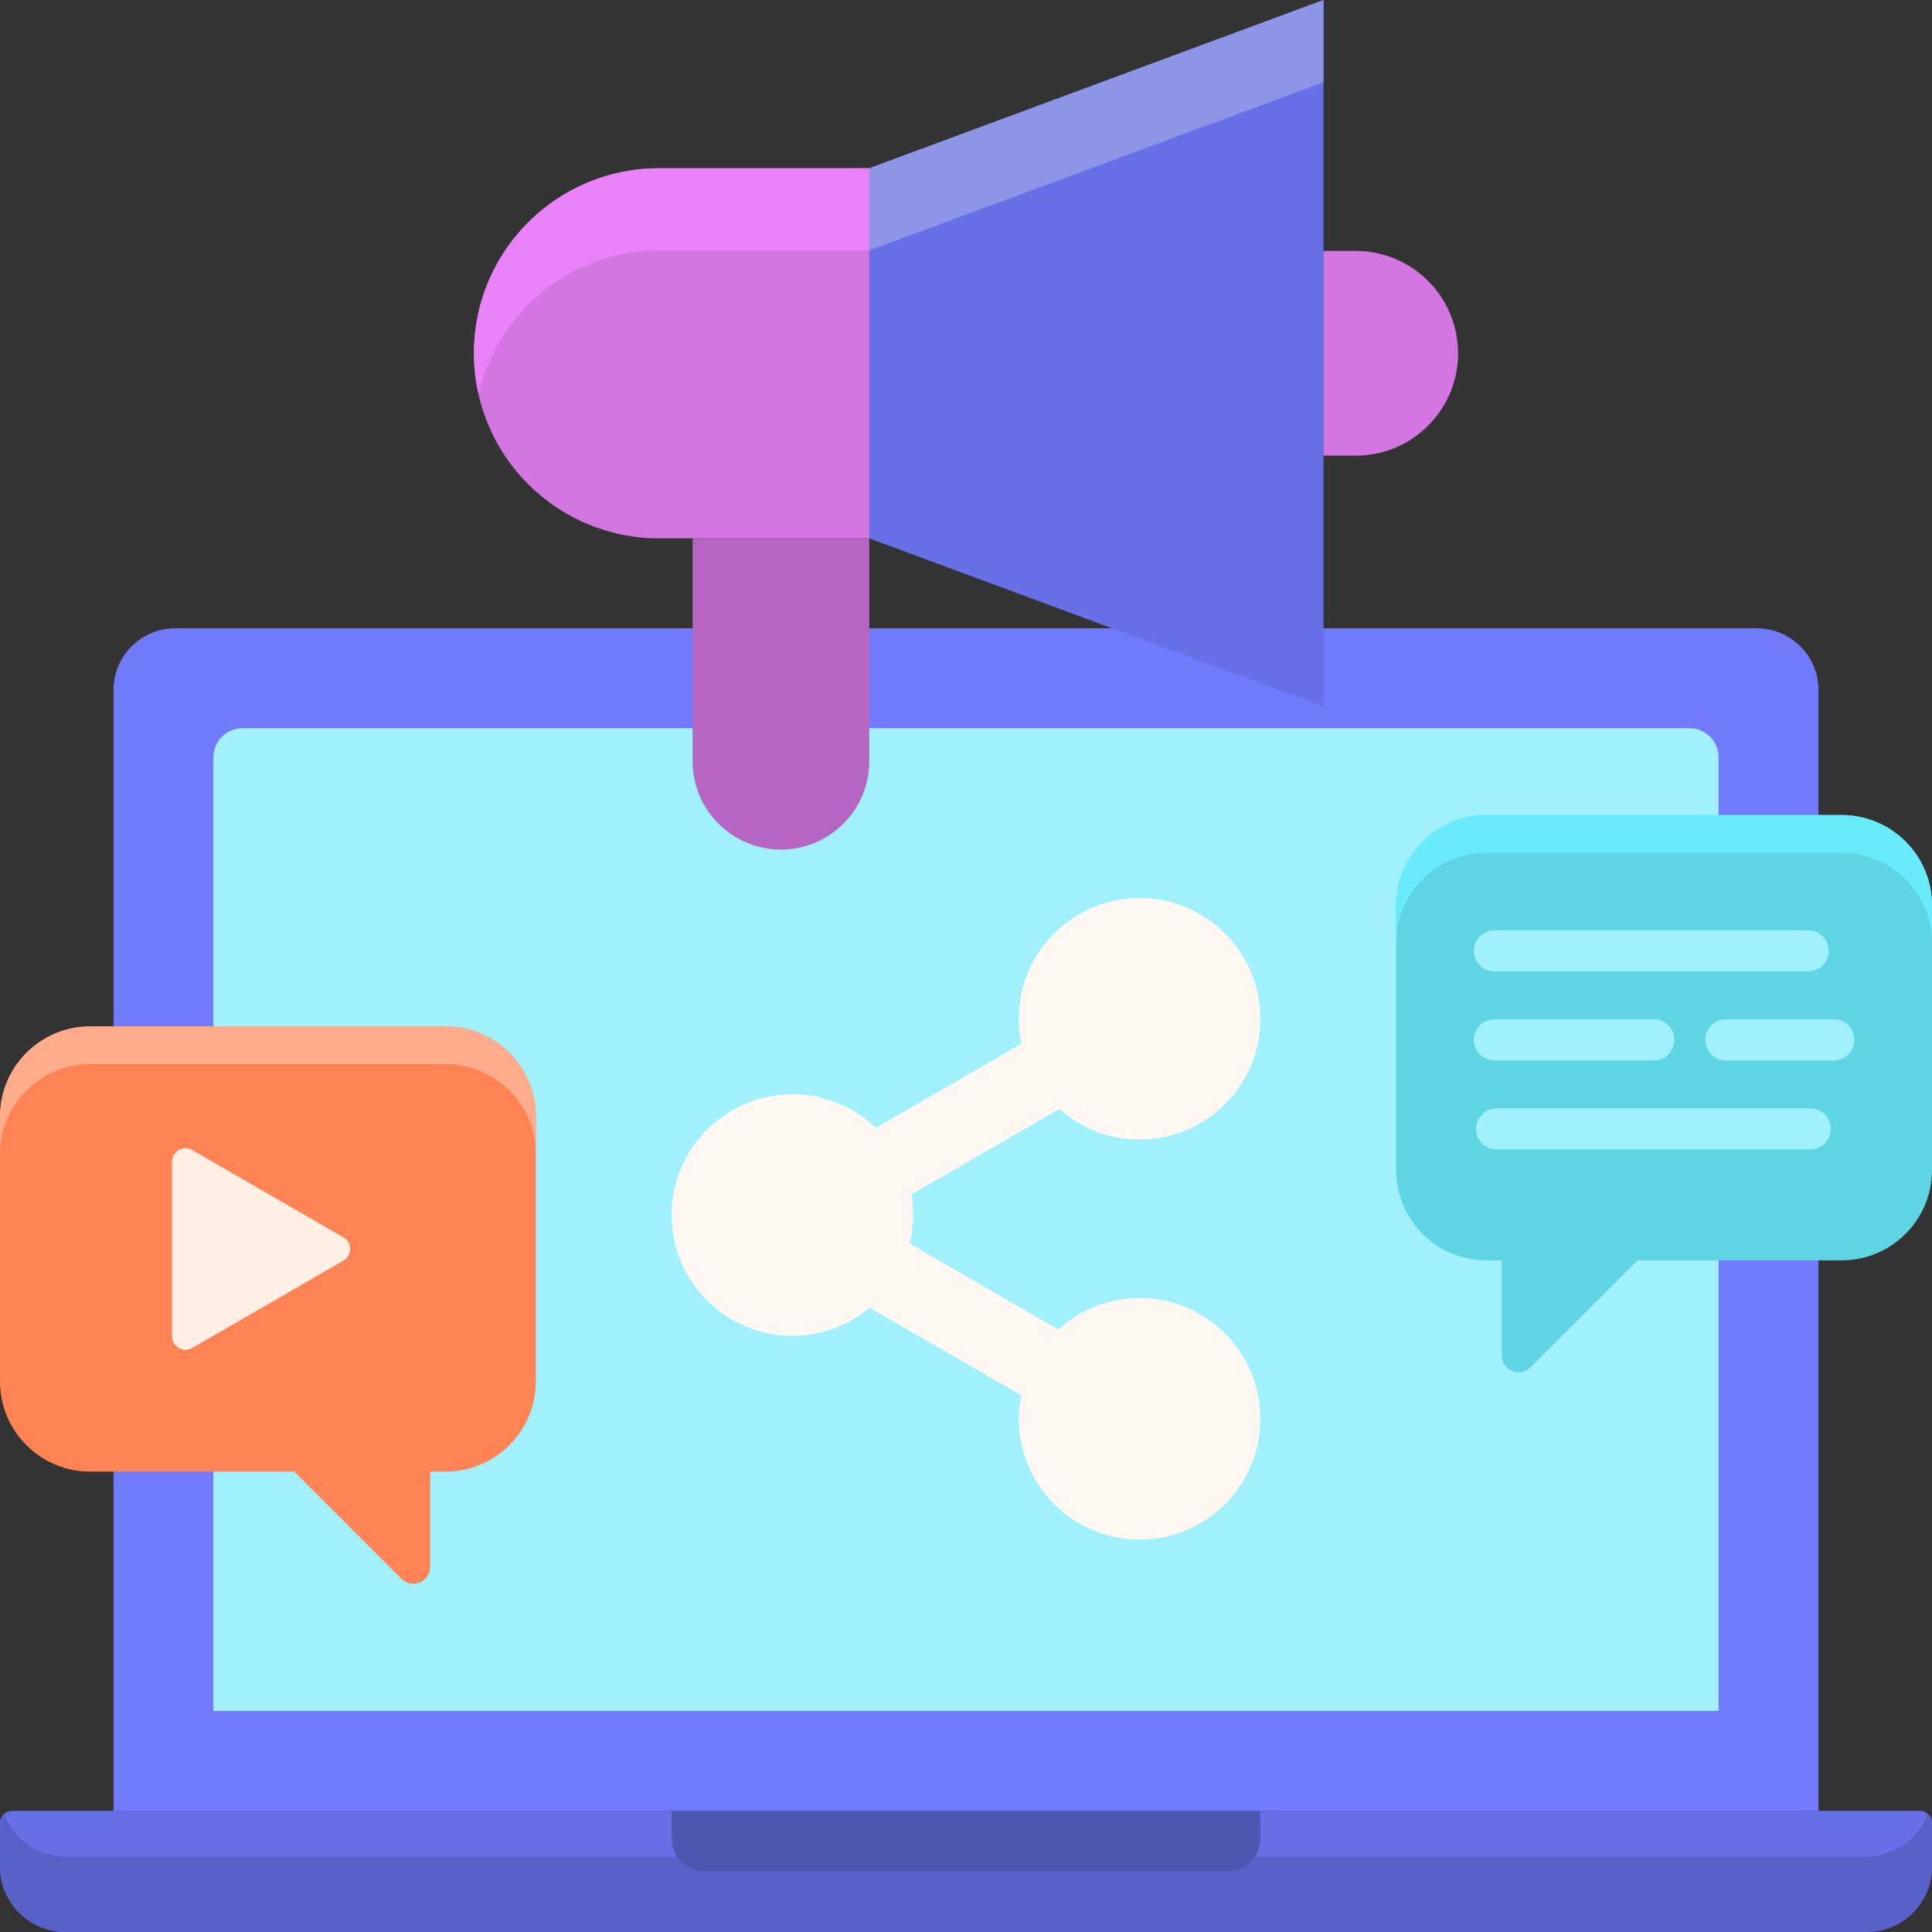
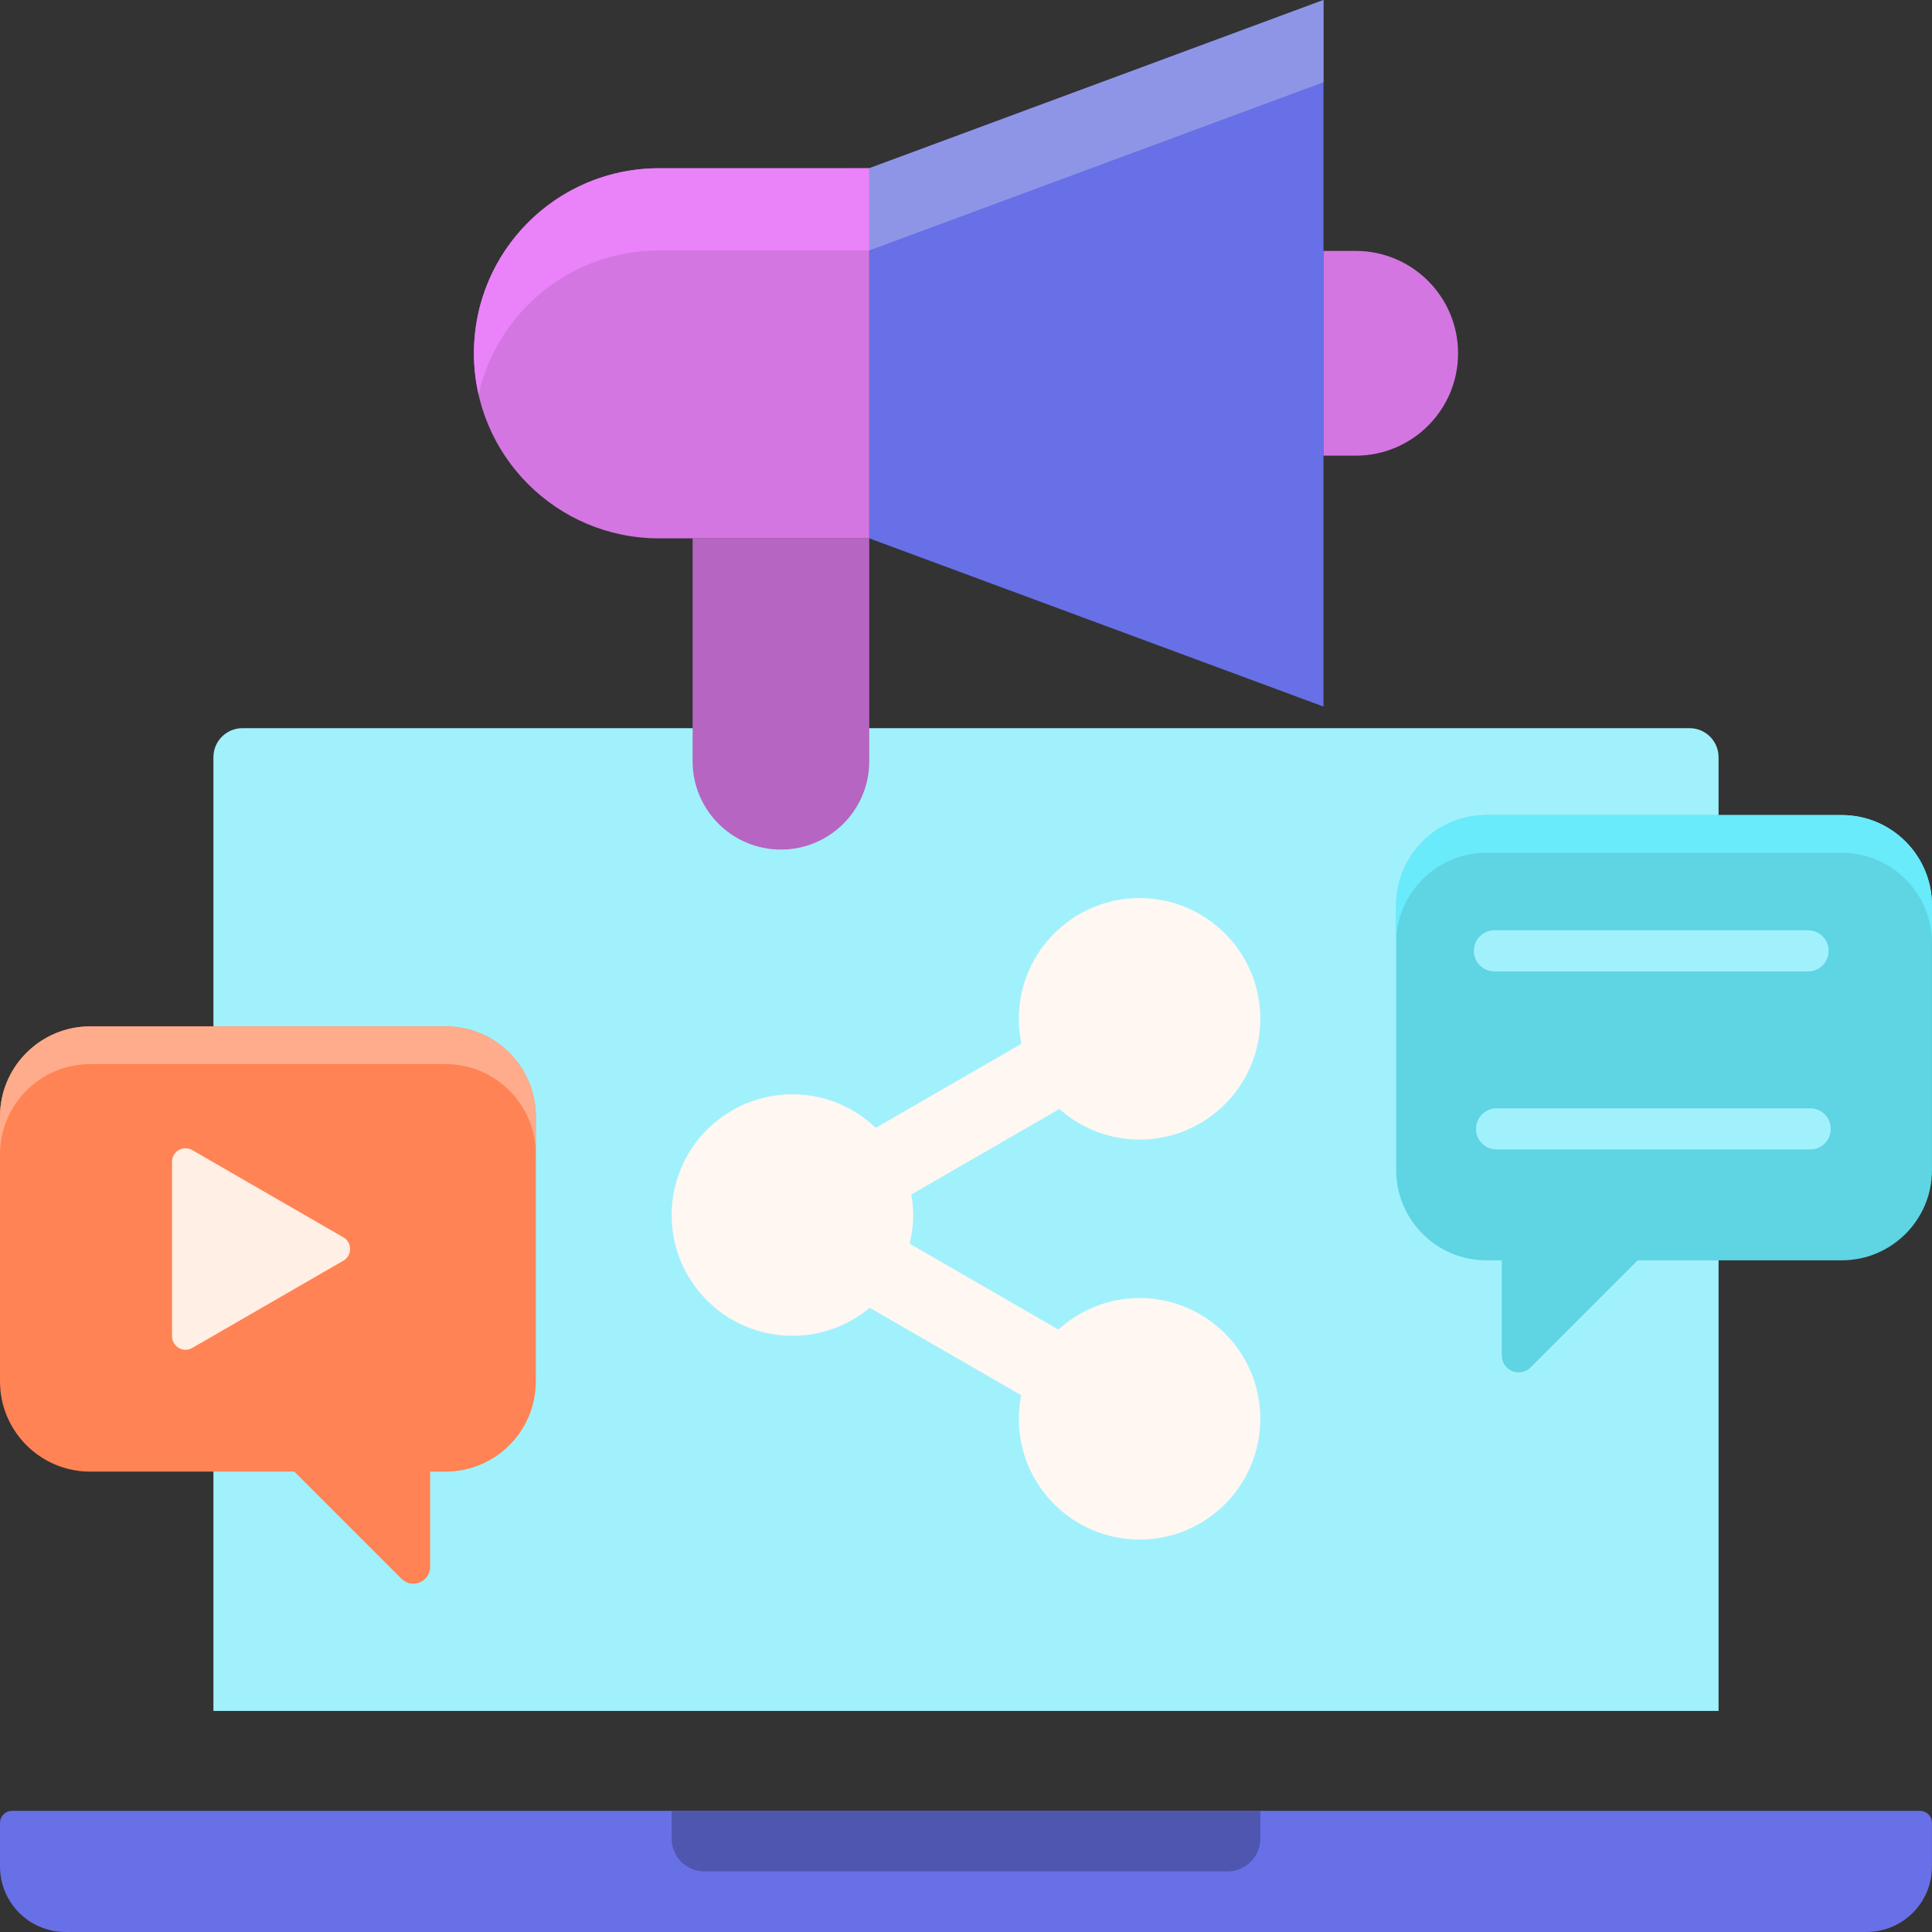
<svg xmlns="http://www.w3.org/2000/svg" height="512pt" viewBox="0 0 512.002 512" width="512pt">
  <rect x="0" y="0" width="512.002" height="512" fill="#333333" stroke="none" />
-   <path d="m481.914 479.895h-451.828v-297.039c0-9.031 7.32-16.355 16.355-16.355h419.117c9.035 0 16.355 7.324 16.355 16.355zm0 0" fill="#707afa" />
  <path d="m56.559 453.418v-252.75c0-4.25 3.445-7.695 7.695-7.695h383.492c4.25 0 7.695 3.445 7.695 7.695v252.75zm0 0" fill="#a1f1fc" />
  <path d="m494.637 512h-477.273c-9.59 0-17.363-7.773-17.363-17.359v-11.551c0-1.766 1.434-3.195 3.195-3.195h505.605c1.766 0 3.195 1.43 3.195 3.195v11.551c.004 9.586-7.77 17.359-17.359 17.359zm0 0" fill="#6770e6" />
-   <path d="m510.895 480.691c-2.457 6.598-8.801 11.309-16.258 11.309h-477.273c-7.461 0-13.801-4.711-16.258-11.309-.672.586-1.105 1.438-1.105 2.398v11.551c0 9.586 7.773 17.359 17.363 17.359h477.273c9.59 0 17.363-7.773 17.363-17.359v-11.551c0-.961-.434-1.812-1.105-2.398zm0 0" fill="#5861c7" />
  <path d="m325.32 495.945h-138.641c-4.793 0-8.68-3.883-8.68-8.68v-7.371h156v7.371c0 4.797-3.887 8.68-8.68 8.68zm0 0" fill="#4e56b0" />
  <path d="m302 344c-8.289 0-15.816 3.18-21.504 8.352l-39.438-22.77c.594-2.434.941-4.965.941-7.582 0-1.859-.191-3.672-.496-5.445l39.258-22.664c5.648 5.027 13.078 8.109 21.238 8.109 17.672 0 32-14.324 32-32 0-17.672-14.328-32-32-32s-32 14.328-32 32c0 2.266.242 4.477.691 6.609l-38.594 22.281c-5.746-5.492-13.52-8.891-22.098-8.891-17.672 0-32 14.328-32 32 0 17.676 14.328 32 32 32 7.797 0 14.938-2.793 20.488-7.426l40.133 23.168c-.402 2.023-.621 4.117-.621 6.258 0 17.676 14.328 32 32 32s32-14.324 32-32c0-17.672-14.328-32-32-32zm0 0" fill="#fff7f2" />
  <path d="m488.078 216h-94.156c-13.211 0-23.922 10.711-23.922 23.922v70.16c0 13.211 10.711 23.922 23.922 23.922h4.078v25.219c0 3.977 4.809 5.969 7.625 3.156l28.375-28.379h54.078c13.211 0 23.922-10.711 23.922-23.918v-70.16c0-13.211-10.711-23.922-23.922-23.922zm0 0" fill="#5fd4e3" />
  <path d="m23.922 272h94.156c13.211 0 23.922 10.711 23.922 23.922v70.16c0 13.211-10.711 23.922-23.922 23.922h-4.078v25.219c0 3.977-4.809 5.969-7.625 3.156l-28.375-28.379h-54.078c-13.211 0-23.922-10.711-23.922-23.918v-70.164c0-13.207 10.711-23.918 23.922-23.918zm0 0" fill="#ff8354" />
  <g fill="#a1f1fc">
    <path d="m479.152 257.438h-83.121c-3.008 0-5.449-2.441-5.449-5.449 0-3.012 2.441-5.453 5.449-5.453h83.121c3.012 0 5.453 2.441 5.453 5.453 0 3.008-2.441 5.449-5.453 5.449zm0 0" />
    <path d="m479.727 304.621h-83.121c-3.012 0-5.453-2.438-5.453-5.449 0-3.008 2.441-5.449 5.453-5.449h83.121c3.008 0 5.449 2.441 5.449 5.449 0 3.012-2.441 5.449-5.449 5.449zm0 0" />
-     <path d="m438.273 281.031h-42.242c-3.008 0-5.449-2.441-5.449-5.449 0-3.012 2.441-5.449 5.449-5.449h42.242c3.012 0 5.449 2.438 5.449 5.449.004 3.008-2.438 5.449-5.449 5.449zm0 0" />
-     <path d="m485.969 281.031h-28.617c-3.008 0-5.449-2.441-5.449-5.449 0-3.012 2.441-5.449 5.449-5.449h28.617c3.008 0 5.449 2.438 5.449 5.449 0 3.008-2.441 5.449-5.449 5.449zm0 0" />
  </g>
  <path d="m90.996 327.906-40.043-23.121c-2.383-1.375-5.363.344-5.363 3.098v46.238c0 2.754 2.977 4.473 5.363 3.098l40.043-23.121c2.387-1.375 2.387-4.816 0-6.191zm0 0" fill="#ffefe4" />
  <path d="m118.078 272h-94.156c-13.215 0-23.922 10.711-23.922 23.922v10c0-13.211 10.707-23.922 23.922-23.922h94.156c13.211 0 23.922 10.711 23.922 23.922v-10c0-13.211-10.707-23.922-23.922-23.922zm0 0" fill="#ffac8c" />
  <path d="m488.078 216h-94.156c-13.211 0-23.922 10.711-23.922 23.922v10c0-13.211 10.707-23.922 23.922-23.922h94.16c13.211 0 23.922 10.711 23.922 23.922v-10c-.004-13.211-10.711-23.922-23.926-23.922zm0 0" fill="#69ebfc" />
  <path d="m230.363 142.668 120.375 44.582v-187.25l-120.375 44.586zm0 0" fill="#6770e6" />
  <path d="m206.957 225.148c12.926 0 23.406-10.48 23.406-23.406v-59.074h-46.812v59.074c0 12.926 10.48 23.406 23.406 23.406zm0 0" fill="#b665c2" />
  <path d="m174.637 142.668h55.73v-98.082h-55.73c-27.086 0-49.043 21.953-49.043 49.043 0 27.082 21.957 49.039 49.043 49.039zm0 0" fill="#d476e2" />
  <path d="m174.637 44.586c-22.008 0-40.629 14.492-46.836 34.457-.238.77-.461 1.543-.66 2.328-.406 1.566-.73 3.164-.98 4.789-.246 1.621-.414 3.27-.5 4.941-.043.836-.062 1.68-.062 2.527 0 .906.027 1.809.078 2.707.008.156.023.309.035.465.051.766.109 1.527.195 2.281.008.098.027.195.035.289.098.828.211 1.652.352 2.465.004.023.012.055.016.078.148.875.32 1.742.516 2.602v.004c4.957-21.84 24.473-38.148 47.812-38.148h55.73v-21.785zm0 0" fill="#ea82fa" />
  <path d="m230.363 44.586v21.785l120.375-44.582v-21.789zm0 0" fill="#8f95e6" />
  <path d="m359.277 120.754h-8.539v-54.258h8.539c14.984 0 27.129 12.148 27.129 27.133 0 14.98-12.145 27.125-27.129 27.125zm0 0" fill="#d476e2" />
</svg>